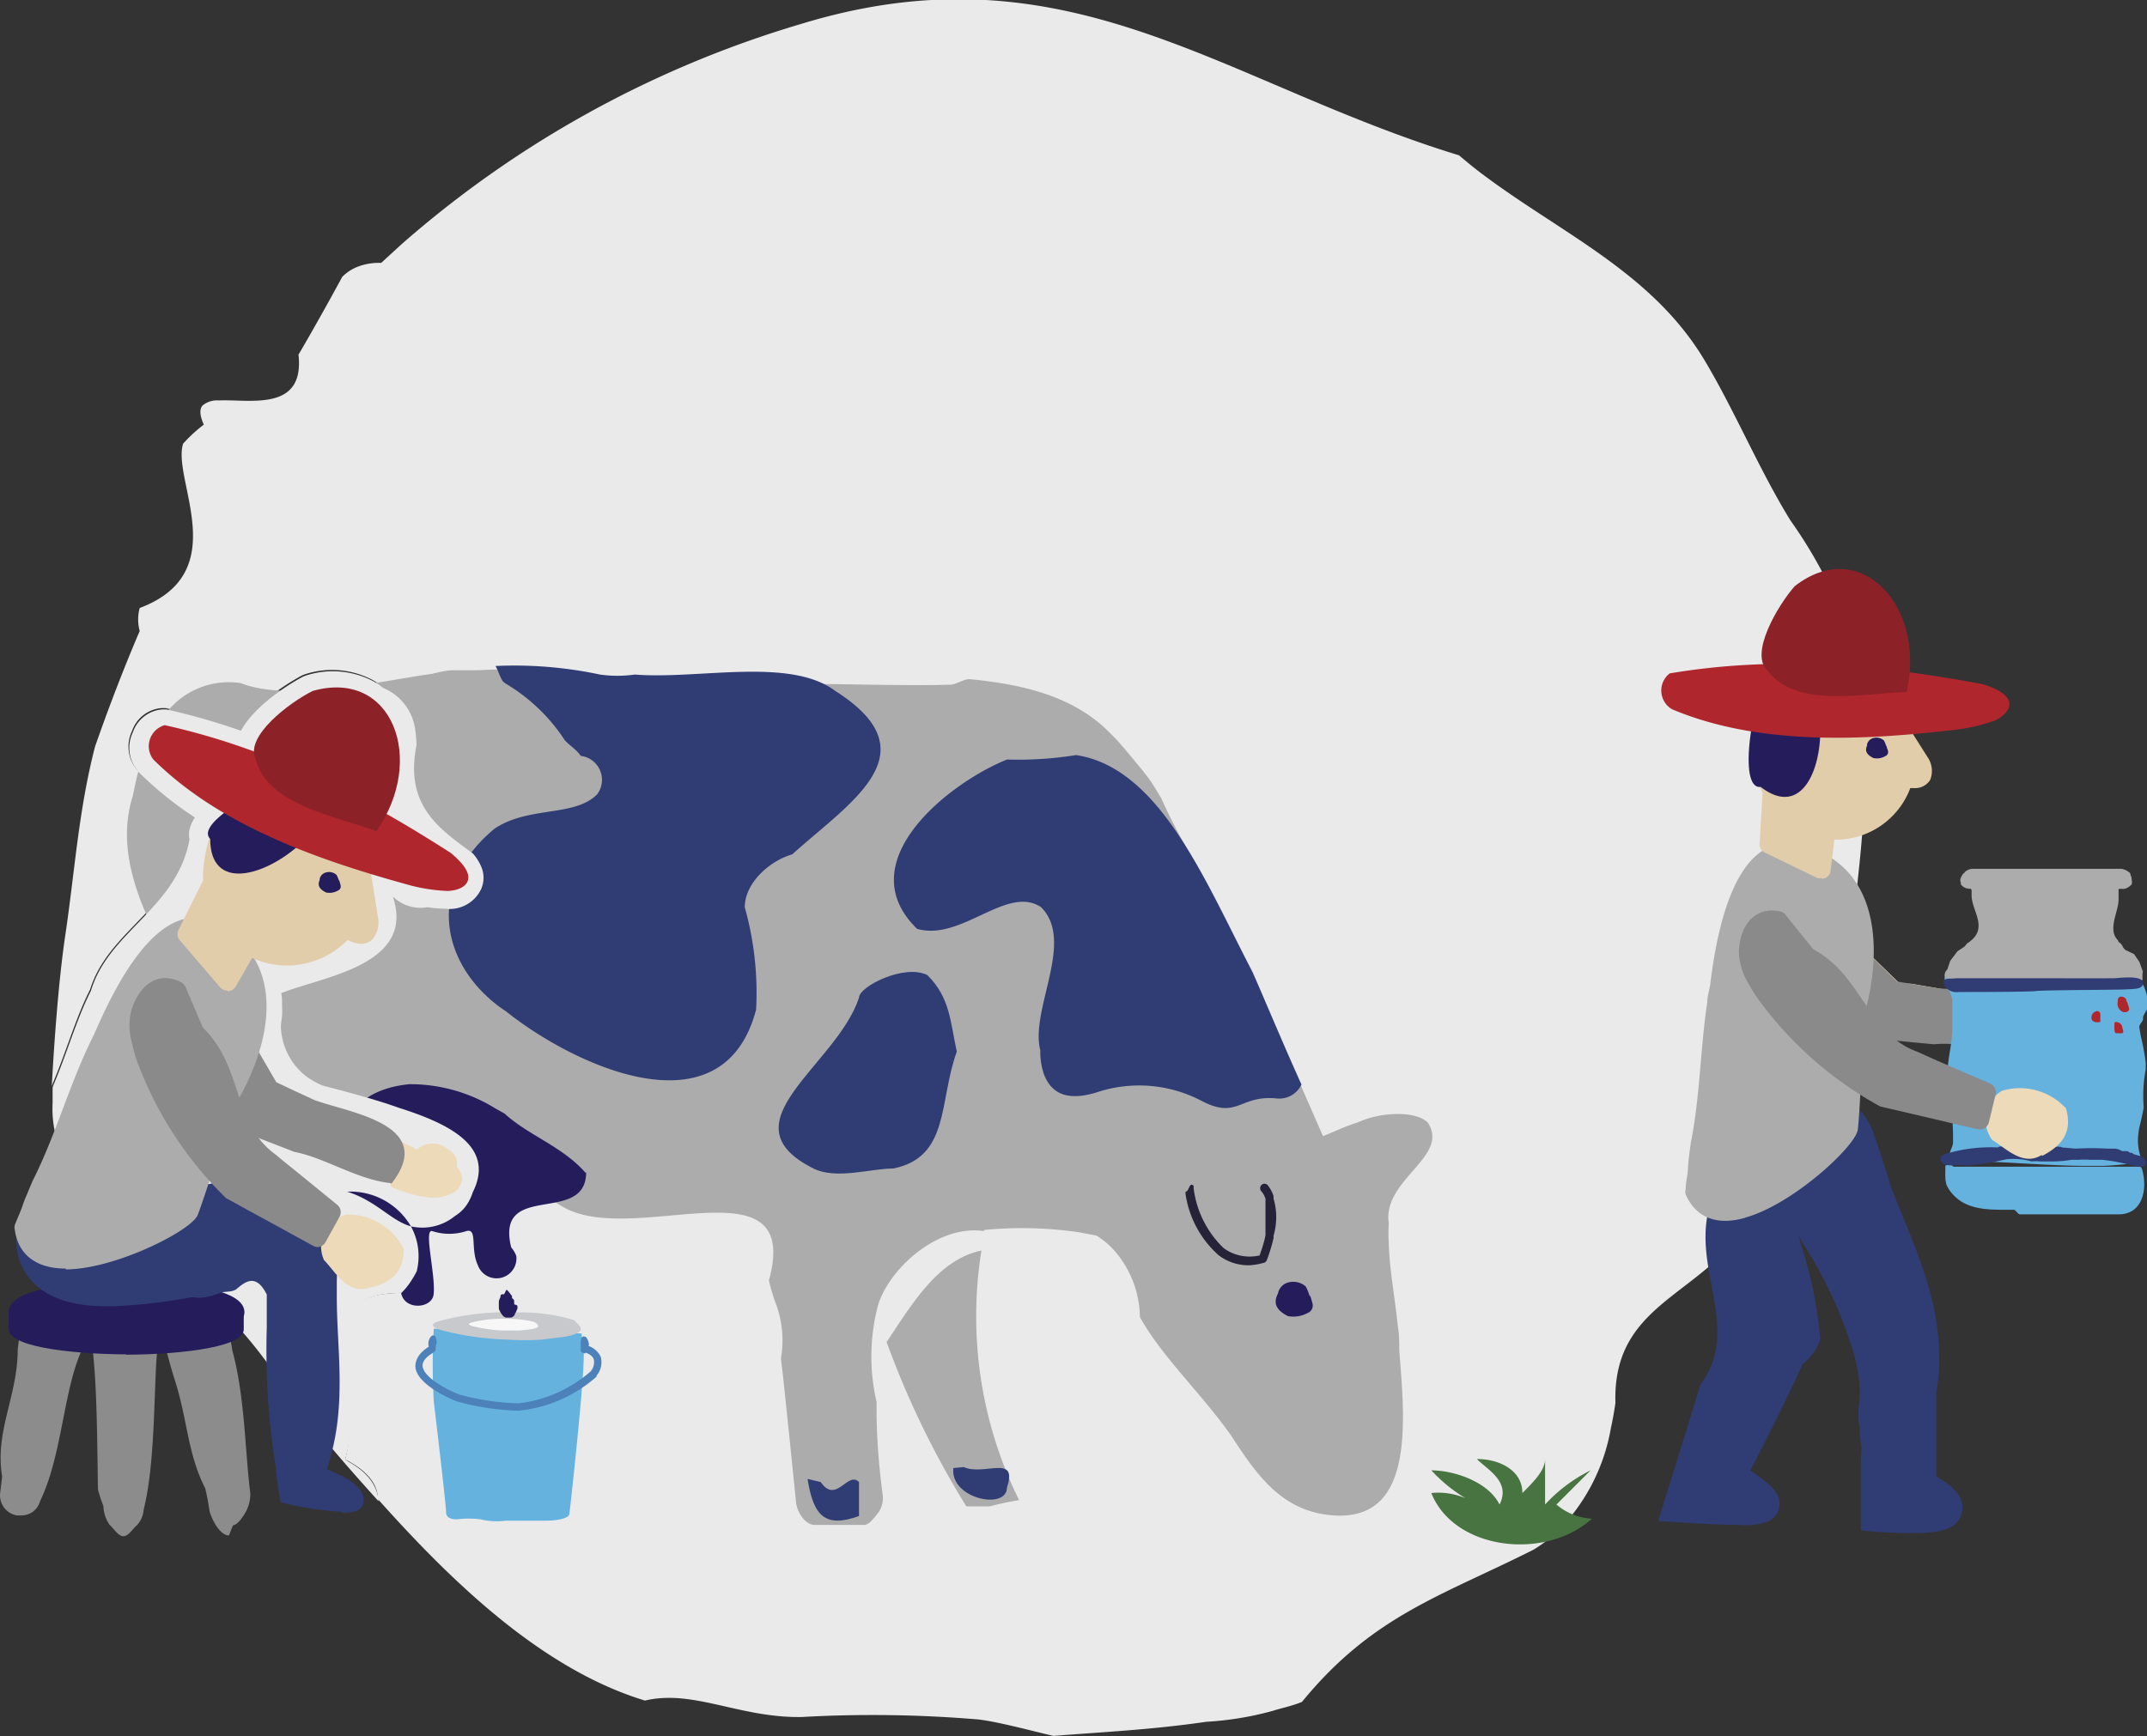
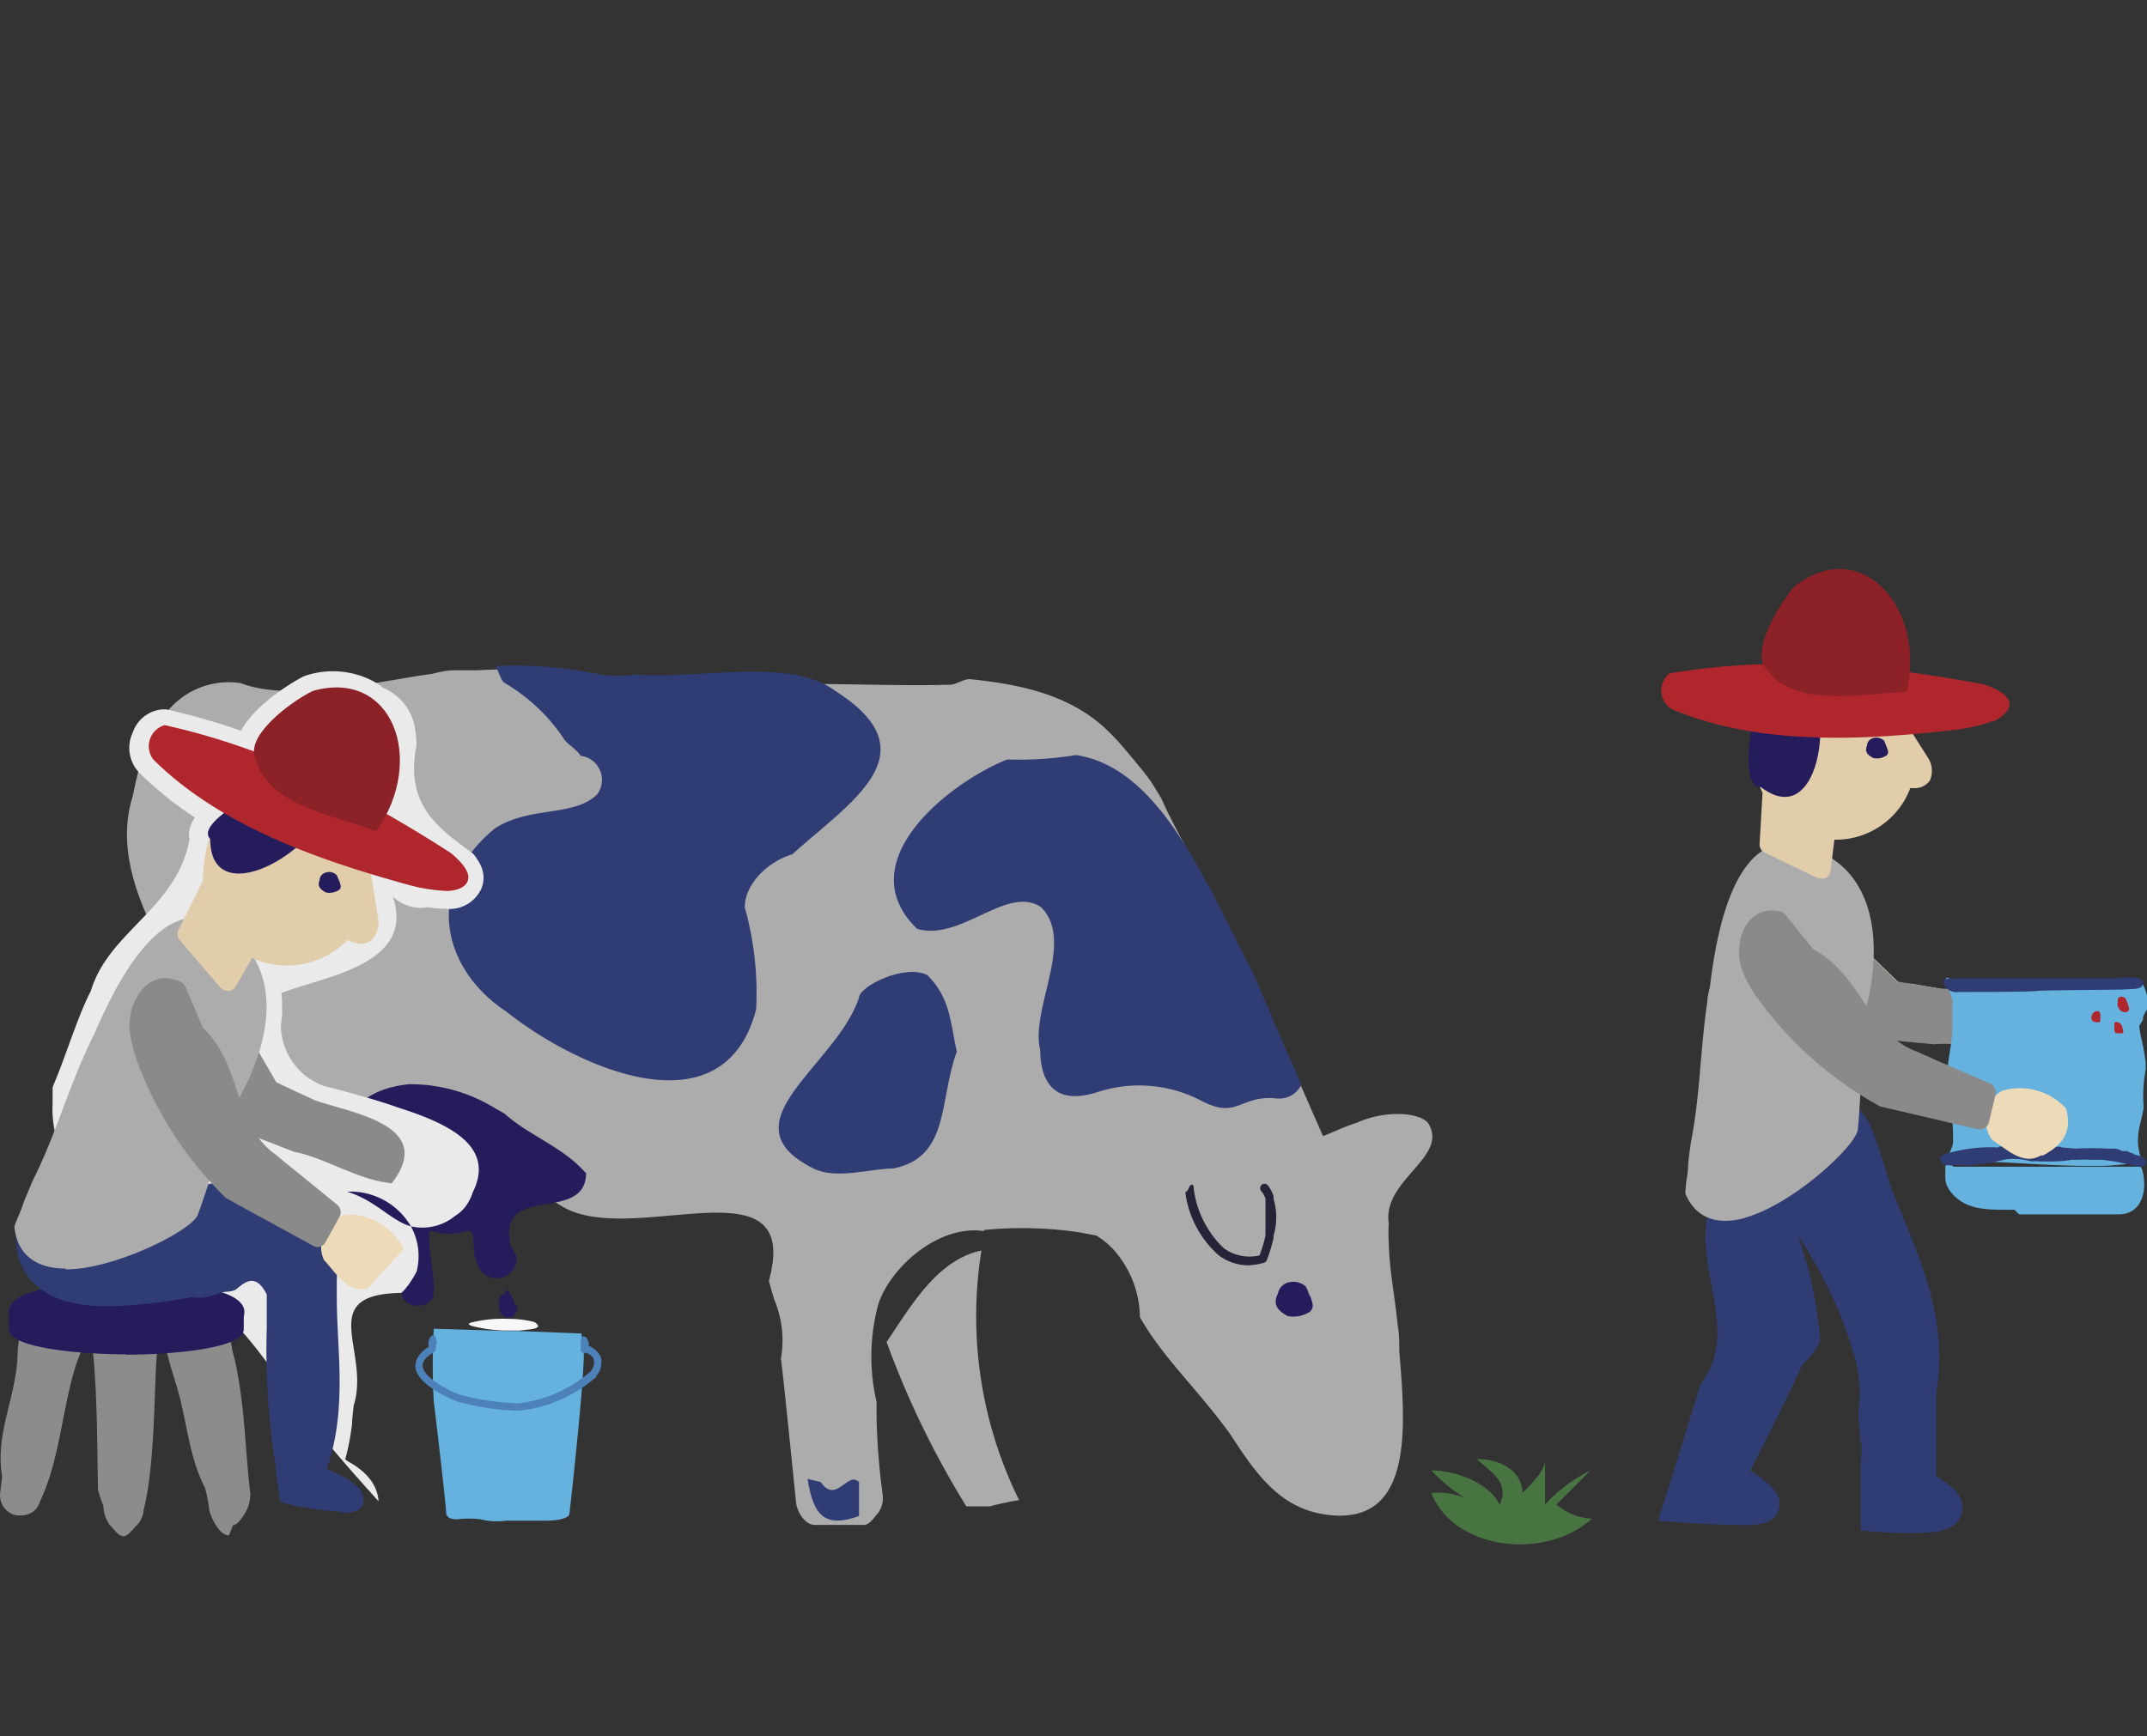
<svg xmlns="http://www.w3.org/2000/svg" viewBox="0 0 130.62 105.66">
  <rect x="0" y="0" width="130.62" height="105.66" fill="#333333" stroke="none" />
  <defs>
    <style>.cls-1{fill:#eaeaea;}.cls-2{fill:#acacac;}.cls-3{fill:#251c5c;}.cls-4{fill:#303c74;}.cls-5{fill:#262237;}.cls-6{fill:#65b2df;}.cls-7{fill:#c8c9cc;}.cls-8{fill:#f7f7f8;}.cls-9{fill:#4c81b9;}.cls-10{fill:#eddab9;}.cls-11{fill:#8b8a8a;}.cls-12{fill:#af272d;}.cls-13{fill:#e2cdab;}.cls-14{fill:#8c2228;}.cls-15{fill:#8d8c8c;}.cls-16{fill:#477441;}</style>
  </defs>
  <title>cdv_4_mobile</title>
  <g id="Capa_2" data-name="Capa 2">
    <g id="Footers">
-       <path class="cls-1" d="M112.33,38.08a27.82,27.82,0,0,0-3.39-6.39c-1.94-3.13-3.48-6.89-5.38-10-3.24-5.22-8.73-7.57-13.49-11.18-.45-.34-.88-.7-1.31-1.06-14.4-4.4-23.76-12.95-40-8A64.59,64.59,0,0,0,24.41,14.88L23.19,16a3.59,3.59,0,0,0-1.37.21,2.68,2.68,0,0,0-1,.64c-.54,1-1.21,2.21-1.93,3.47-.24.42-.48.84-.73,1.26.39,3.52-3,2.7-4.85,2.79a1.36,1.36,0,0,0-1,.32c-.17.22-.17.58.09,1.15A9.07,9.07,0,0,0,11.14,27c-.7,2.18,3.12,7.83-2.64,10a2.66,2.66,0,0,0,0,1.4c-.2.46-.39.92-.58,1.38q-1.14,2.79-2.14,5.66c-1,3.88-1.22,7.5-1.8,11.42-.46,3.06-.73,7.37-.83,9.24l.06-.17c.66-1.55,1.16-3.19,1.83-4.77.14-.32.28-.63.44-.94,1.12-3.63,5.27-5,6-9.22a1.36,1.36,0,0,1,0-.6,2.19,2.19,0,0,1,.33-.73,21.4,21.4,0,0,1-3.39-2.73,2.18,2.18,0,0,1-.39-2.45,2.07,2.07,0,0,1,1.81-1.4l.23,0a40.73,40.73,0,0,1,4.54,1.3c1-1.86,3.74-3.27,3.77-3.29l.18-.07a5.3,5.3,0,0,1,4.07.33,4.48,4.48,0,0,1,.64.43,3.18,3.18,0,0,1,1.93,2.47,6.79,6.79,0,0,1,.09,1c-.73,3.68,1.34,5.06,3.43,6.6a3,3,0,0,1,.49.76,1.7,1.7,0,0,1,0,1.43,2.12,2.12,0,0,1-2.17,1.17A7.57,7.57,0,0,1,26,55.17a2.43,2.43,0,0,1-2.11-.65c1.25,3.74-3.11,4.67-5.92,5.57-.31.1-.6.2-.87.31,0,.22,0,.44.05.67s0,.46,0,.7,0,.47-.07.71a4,4,0,0,0,1.63,3.05,5.56,5.56,0,0,0,.9.49c1.05.28,2.56.66,4.05,1.15l.64.22c3.07,1,5.84,2.36,4.45,5.13a2.91,2.91,0,0,1-.45.88,2.37,2.37,0,0,1-.63.56,3.14,3.14,0,0,1-2.66.67,3.77,3.77,0,0,1,.28,2.74,6.25,6.25,0,0,1-.41.69,3.8,3.8,0,0,1-.52.62c-5.31.08-1.84,3.54-2.91,6.88,0,.35-.05.71-.09,1.07A14.55,14.55,0,0,1,21,88.82l.22.11c.43.25,1.77,1,1.77,2.3v0c4.53,5.07,10,10.36,16.25,12.26,2.93-.7,5.75,1.06,9.52,1a76.94,76.94,0,0,1,10.78.15c1.26.16,2.89.61,4.55,1,3-.24,5.94-.37,9.3-.86a19.3,19.3,0,0,0,4.06-.67c.49-.16,1.1-.27,1.76-.54,4.31-5.27,8.47-6.43,14.1-9.27a9.87,9.87,0,0,0,1.21-.88A11.72,11.72,0,0,0,98,86.93c.11-.51.2-1,.28-1.55-.21-6.82,6.6-6.48,8.86-12.67a8.33,8.33,0,0,1,.14-1.44c.84-5,5.13-12.44,5.61-16.57C113.52,49.45,114,43.24,112.33,38.08Z" />
      <path class="cls-1" d="M21.14,72.52c1.77.55,2.68,1.78,3.88,2.11A4.26,4.26,0,0,0,21.14,72.52Z" />
      <path class="cls-2" d="M19.19,78.7c.57-3.34,1.93-8.87,3.38-10.31a2.4,2.4,0,0,1,1.79-.76c2.05,0,4.8,2.09,7,3.77.7.53,1.34,1,1.95,1.44.3.21.59.4.88.57,4.26,2.58,14.65-3,12.59,4.52.09.39.21.78.33,1.17a6.42,6.42,0,0,1,.4,3.58l.12,1c.41,3.85.8,7.75.8,7.75.06.58.55,1.37,1.14,1.37h3c.33,0,.65-.5.87-.75a1.58,1.58,0,0,0,.26-1.1,40.93,40.93,0,0,1-.37-4.69c0-.29,0-.63,0-.94a12.23,12.23,0,0,1,.09-5.9v0c.69-2.23,3.64-4.92,6.45-4.5,0,0,0,0,0-.07a23.93,23.93,0,0,1,5.77.14l1.06.2a5,5,0,0,1,1,.81,6.26,6.26,0,0,1,1.65,4.15,13.57,13.57,0,0,0,.74,1.18c1.34,1.94,3.18,3.75,4.79,6,.25.39.51.78.77,1.16,1.32,1.9,2.82,3.55,5.48,3.73a4.44,4.44,0,0,0,1.45-.11c3.36-.86,2.86-6.06,2.55-9.9,0-.51,0-1-.09-1.51-.17-1.74-.51-3.42-.55-5.05a9.63,9.63,0,0,1,0-1.2c-.4-2.68,3.75-4.06,2.37-6.14-.69-.69-2.77-.69-4.27,0-.38.12-.75.26-1.1.41s-.67.29-1,.42L79,65.74q-.33-.72-.72-1.5a14.74,14.74,0,0,1-1.62-2.17c-.23-.37-.44-.75-.63-1.13-.9-5-3.67-8.5-5.38-12.36-.2-.33-.38-.63-.54-.88s-.32-.46-.45-.62l-.13-.17c-.47-.57-.94-1.15-1.44-1.72-.25-.28-.52-.55-.79-.81C65.06,42.26,62,41.63,59,41.33c-.43,0-.86.37-1.28.34-4.73.13-10.27-.33-14.83.27H38.77c-.35,0-.69-.45-1-.45a31.58,31.58,0,0,0-8.71-.7c-.48,0-1,0-1.46,0s-.9.12-1.33.22c-3,.4-8.55,1.76-11.63.56A4.82,4.82,0,0,0,9.82,43.8a6.91,6.91,0,0,0-.5.78,9.87,9.87,0,0,0-.51,1c-.15.48-.29,1-.41,1.43s-.23,1-.32,1.43c-1.48,4.66,2,9.51,4.39,13.76l.33.77c.2.47.37.82.49,1l-.11,4.59" />
      <path class="cls-3" d="M35.66,71.34c0,3.26-5.56.49-4.56,4.57a1.72,1.72,0,0,1,.31.52,1.21,1.21,0,0,1-2.34.56c-.47-1,0-2.27-.7-2.07a3.34,3.34,0,0,1-2.07,0c-.55-.17.22,2.69.08,3.86-.13,1-2.34,1-1.95-.7.24-1.05-.63-3.2-1-3.22a3.34,3.34,0,0,1-3-2.55c-.21-2.53.18-5.91,4.47-6.33a9.84,9.84,0,0,1,5.23,1.47l.57.32c1.45,1.33,3.53,2,4.93,3.61" />
      <path class="cls-4" d="M30.73,41.58A11,11,0,0,1,34.33,45c.21.3.72.57,1,1a1.47,1.47,0,0,1,1,2.34c-1.38,1.39-4.15.7-6.23,2.08-3.64,3-3.56,7.12-.7,10a8.67,8.67,0,0,0,1.39,1.13C35,64.91,44,69.06,46,61.44a19.25,19.25,0,0,0-.69-6.23c0-1.39,1.38-2.77,2.89-3.22.52-.47,1.08-.94,1.62-1.4,3.27-2.77,6-5.36,1-8.54-2.77-2.08-8.31-.69-12.2-1a7.53,7.53,0,0,1-2.12,0,25,25,0,0,0-6.36-.52c.15.19.33.88.53,1h0c1.6,1.06-.2-.13,0,0" />
      <path class="cls-2" d="M53.94,81.67a54.16,54.16,0,0,0,4.85,10h1.43A18,18,0,0,1,62,91.29,25.25,25.25,0,0,1,59.71,76.1C57.05,76.67,55.51,79.33,53.94,81.67Z" />
      <path class="cls-5" d="M76,77a3,3,0,0,1-1.87-.62,6.19,6.19,0,0,1-2-3.69,1,1,0,0,1,0-.17c.22,0,.22-.64.49-.35,0,0,0,.1,0,.15a6.08,6.08,0,0,0,1.82,3.63,2.67,2.67,0,0,0,2.19.45,9.38,9.38,0,0,0,.3-.95l.06-.27c0-.56,0-1.34,0-2.24a1.75,1.75,0,0,0-.11-.24.9.9,0,0,0-.14-.2.28.28,0,0,1,0-.38.26.26,0,0,1,.38,0,2,2,0,0,1,.36.67s0,.1,0,.15a4,4,0,0,1,0,2.26s0,.1,0,.15a10.18,10.18,0,0,1-.41,1.34.26.26,0,0,1-.19.16A4.1,4.1,0,0,1,76,77Z" />
      <path class="cls-4" d="M49.13,90c.36,2.26,1.06,3,3.13,2.26V90.19c-.69-.7-1.38,1.38-2.33,0Z" />
-       <path class="cls-4" d="M58,89.34c-.21,1.88,3.26,2.58,3.26,1.19.69-2.08-1.39-.69-2.63-1.25Z" />
      <path class="cls-4" d="M55.81,56.53c2.69.76,5.46-2.71,7.53-1.32,2.08,2.08-.69,6.23-.05,8.71a4.26,4.26,0,0,0,.23,1.48C64,66.61,65,67,66.71,66.48a8.16,8.16,0,0,1,6.44.54c2.17,1.11,2.27-.41,4.55-.17A1.5,1.5,0,0,0,79.18,66c-.77-1.7-1.5-3.42-2.24-5.14-.24-.57-.49-1.14-.74-1.71-2.57-4.93-5-10.88-9.1-12.72a6.39,6.39,0,0,0-1.63-.48,22.22,22.22,0,0,1-4.2.27c-3.47,1.38-9.7,6.23-5.46,10.32" />
      <path class="cls-4" d="M58.21,64c-1.1,3-.41,6.42-3.87,7.11-1.38,0-3.46.69-4.85,0-5.54-2.77,1.39-6.23,2.77-10.39,0-.69,2.77-2.08,4.16-1.38,1.38,1.38,1.38,2.77,1.79,4.66" />
      <path class="cls-3" d="M79.71,78.86a4.19,4.19,0,0,1,.14.47.48.48,0,0,1-.29.57,1.8,1.8,0,0,1-1.21.19c-.57-.29-.92-.67-.64-1.29a.5.5,0,0,0,.05-.13.86.86,0,0,1,.68-.64,1.15,1.15,0,0,1,1,.26,3.09,3.09,0,0,1,.23.57Z" />
      <path class="cls-4" d="M31.58,81a.34.34,0,0,0-.67,0h0l.69,0S31.58,81,31.58,81Z" />
      <path class="cls-6" d="M35.48,82.06s-.07-.48-.1-.91L31.54,81l-.7,0-4.45-.14a39.33,39.33,0,0,0,0,4.42s.75,6.27.75,6.75.65.42.66.43a5.71,5.71,0,0,1,1.44,0,4.09,4.09,0,0,0,1.55.08h.7l1.76,0c.7,0,1.35-.15,1.39-.4C34.79,90.9,35.71,82.4,35.48,82.06Z" />
-       <path class="cls-7" d="M31.53,79.87a11,11,0,0,1,3.3.44.46.46,0,0,1,.22.15c.25.26.54.52-.11.74a3.25,3.25,0,0,1-.83.18L33,81.52a15.77,15.77,0,0,1-2.17,0A17.71,17.71,0,0,1,27.05,81c-.84-.2-.91-.42-.36-.6A16.07,16.07,0,0,1,31.53,79.87Z" />
      <path class="cls-8" d="M30.94,80.26a6.16,6.16,0,0,1,1.56.19l.11.07c.11.11.25.22-.06.32a2.14,2.14,0,0,1-.39.07l-.54.06c-.3,0-.68,0-1,0a9.23,9.23,0,0,1-1.76-.24c-.39-.09-.43-.18-.17-.25A8,8,0,0,1,30.94,80.26Z" />
      <path class="cls-3" d="M31.28,79.38a.88.88,0,0,0,0-.16c0-.06,0-.11-.05-.16L31.15,79s0,0,0,0l0,0a.08.08,0,0,0,0,0l0-.06,0-.07-.09-.11h0a1.38,1.38,0,0,0-.23-.27.22.22,0,0,0-.08.11s-.06.17-.12.17h0a.11.11,0,0,0-.09,0s-.06,0-.09.08l0,.07s0,0,0,0l0,0a.08.08,0,0,1,0,0l0,0a.54.54,0,0,1-.05.11.75.75,0,0,0-.05.16l0,.16a.41.41,0,0,0,0,.11s0,.07,0,.11,0,.05,0,.07.05.13.08.19.05.08.07.12l.05.06a.27.27,0,0,0,.07.08.29.29,0,0,0,.16.09h.06a.07.07,0,0,0,.06,0h.07a.07.07,0,0,0,.06,0h.06a.29.29,0,0,0,.16-.09l.07-.08,0-.06a.5.5,0,0,0,.08-.12,1.54,1.54,0,0,1,.08-.19s0,0,0-.07,0-.08,0-.11A.41.41,0,0,0,31.28,79.38Z" />
      <path class="cls-9" d="M35.64,82.24a.15.15,0,0,1,0,.06c-.06.06,0,.09-.07.06a.76.76,0,0,1-.16-.06.13.13,0,0,1-.08-.11c0-.12,0-.24,0-.36a1,1,0,0,1,.06-.43.14.14,0,0,1,.11-.07h0a.29.29,0,0,1,.17.06.9.9,0,0,1,.16.41A1,1,0,0,1,35.64,82.24Z" />
      <path class="cls-9" d="M26.2,82.23a.16.16,0,0,0,0,.07c.05,0,0,.08.07,0a.44.44,0,0,0,.16-.06.13.13,0,0,0,.08-.11c0-.12,0-.24.05-.36a.89.89,0,0,0-.07-.43.12.12,0,0,0-.1-.07h0c-.1,0-.08,0-.17.06a.73.73,0,0,0-.16.41A1,1,0,0,0,26.2,82.23Z" />
      <path class="cls-9" d="M31.58,85.85h0a15.41,15.41,0,0,1-3.8-.57c-.3-.12-2.43-1-2.51-2.11,0-.48.28-.91.93-1.28l.22.39c-.49.28-.73.56-.71.85.05.66,1.4,1.42,2.25,1.74h0a15,15,0,0,0,3.6.53,8.12,8.12,0,0,0,4.36-1.93.84.84,0,0,0,.2-.76c-.12-.31-.57-.42-.58-.42l.1-.43a1.32,1.32,0,0,1,.9.69,1.25,1.25,0,0,1-.25,1.17l0,.06a8.42,8.42,0,0,1-4.65,2.06Z" />
      <path class="cls-10" d="M126.58,63.93a6.18,6.18,0,0,1-2.14.1L124,64c-.49-.12.37-1.07-.68-1.15-2.2-.16-6.88.59-9.08.36a.48.48,0,0,1-.23-.07c-1.46-.83-8.71-5.1-8.16-7.82.31-1.55,1-2.06,1.6-2.22a1.86,1.86,0,0,1,1.22.1.4.4,0,0,1,.15.1c6.76,6.55,6.76,6.55,6.77,6.57s0,0,0,0a2.8,2.8,0,0,1,.41,0,1.82,1.82,0,0,1,.32,0l8.26,1.43.19,0s0,0,0,0,0,0,.07-.08a1.51,1.51,0,0,1,.76-.56l.23,0a2.1,2.1,0,0,1,.81.14A1.47,1.47,0,0,1,127,61a.91.91,0,0,1,.39.41,1.23,1.23,0,0,1,.08.36.94.94,0,0,1,.51.63,1,1,0,0,1-.41,1,2.41,2.41,0,0,1-1,.53" />
      <path class="cls-11" d="M123.83,63.8c-2,.35-4.34-.43-6.16-.25l-1.1-.1-2.35-.23a.48.48,0,0,1-.23-.07c-1.46-.83-8.71-5.1-8.16-7.82.31-1.55,1-2.06,1.6-2.21a1.82,1.82,0,0,1,1.22.09.49.49,0,0,1,.15.1l6.62,6.42,1.24.21,1.28.21c2.14.18,7.66-.65,5.89,3.65" />
-       <path class="cls-2" d="M130.37,59.13l-.21-.59-.33-.48-.53-.25c-.05-.07-.13-.12-.16-.21s-.12-.19-.21-.25-.06-.16-.11-.16c-.61-.68.1-1.76.07-2.49v-.51c0-.09,0-.1.11-.1a2.26,2.26,0,0,0,.26,0,.92.92,0,0,0,.31-.16c.05-.05.09-.06.12-.13a.4.4,0,0,0,0-.24.55.55,0,0,0-.07-.3s0-.14-.08-.17a1,1,0,0,0-.49-.22H120a.79.79,0,0,0-.47.2s0,.06-.06.07a.34.34,0,0,0-.09.12.56.56,0,0,0-.09.17.32.32,0,0,0,0,.27.54.54,0,0,1,0,.11.65.65,0,0,0,.11.12.65.65,0,0,0,.48.15.15.15,0,0,1,.07.15v.27c0,.94,1.08,2-.21,2.87a.31.31,0,0,0-.09.07,1.15,1.15,0,0,1-.14.17l-.42.28-.44.58-.18.53v0a.48.48,0,0,0-.16.41c0,.09,0,.4,0,.5s0-.17.11-.16.06-.06.09-.06h11.65s.08.06.12,0a.11.11,0,0,0,.07-.11,2,2,0,0,1,0-.35Z" />
      <path class="cls-6" d="M130.62,60.58a3.86,3.86,0,0,0-.16-.48s-.18-.4-.2-.4H118.94c-.18,0-.36-.21-.54-.21,0,0,.1.5.1.5l.28.82V62.6c0,1.08-.49,2.51-.23,3.45,0,.12-.09.24-.11.36a2.17,2.17,0,0,0,0,.25c0,.1.11-.21.11-.11a13.1,13.1,0,0,1,.27,2.65v.32c0,.25-.2.5-.21.76,0,0-.08.06,0,.07s.25.3.41.3c2.7,0,5.36.3,8,.3h.81c.75,0,1.83-.17,2.55-.17a3.25,3.25,0,0,1-.31-1.47,5.4,5.4,0,0,1,.08-.69c.07-.25.13-.54.19-.81s.05-.28.08-.41a8.73,8.73,0,0,1,.12-2.31c0-.14,0-.29,0-.43a13.66,13.66,0,0,0-.3-1.62l-.09-.54c0-.18.26-.36.23-.54s.3-.52.3-.73v-.64h0Z" />
      <path class="cls-6" d="M130.21,71H118.85s-.09-.08-.13-.09a1.54,1.54,0,0,0-.3,0s-.07,0-.07.06,0,.26,0,.39a2.08,2.08,0,0,0,0,.25,1.61,1.61,0,0,0,.09.54v0l.06.1v0s0,0,0,0a1.28,1.28,0,0,0,.14.23c.91,1.22,2.35,1.14,3.87,1.14.13,0,.25.28.38.28h6c1.44,0,1.79-1.48,1.43-2.75C130.31,71.13,130.26,71,130.21,71Z" />
      <path class="cls-4" d="M126.27,69.9a17.57,17.57,0,0,1,1.94,0l.45,0a1,1,0,0,1,.44.15c.35,0,.34,0,.44.07s.16,0,.22.08.37.1.53.19.4.35.18.54-.59,0-.73,0a11.61,11.61,0,0,0-1.85-.35l-.74,0a5.4,5.4,0,0,0-.7,0h-.09l-.34,0a6.45,6.45,0,0,1-1.06.1c-.28,0-.56,0-.84,0a2.82,2.82,0,0,0-.52,0,4.06,4.06,0,0,0-1.55-.13,17.39,17.39,0,0,1-2.17.37c-.17,0-.15,0-.34,0s-.13-.05-.59,0a1.84,1.84,0,0,0-.36,0c-.15-.06-.34,0-.47-.2-.25-.39.24-.52.5-.57a9.38,9.38,0,0,1,2.94-.32c0-.11,1-.1,1.16-.11a4,4,0,0,0,.86,0c.17.19.66,0,1,.11,0,0,.79-.11.87,0Z" />
      <path class="cls-4" d="M118.28,59.64c-.07.08,0,.22,0,.31a.87.87,0,0,0,.88.42c.37,0,4.32,0,4.69-.06s5.09-.07,5.49-.1.88,0,1-.24c.32-.69-1.43-.45-1.7-.44s-5,0-5.41,0H119C118.85,59.57,118.38,59.52,118.28,59.64Z" />
      <path class="cls-12" d="M129.45,61.1a1.87,1.87,0,0,1,.07.22.19.19,0,0,1-.07.23.34.34,0,0,1-.36,0,.54.54,0,0,1-.25-.59.13.13,0,0,1,0-.06c0-.16.07-.23.18-.25a.36.36,0,0,1,.33.16c0,.09.07.18.1.26Z" />
      <path class="cls-12" d="M127.72,62.2a.51.51,0,0,1-.24,0,.27.27,0,0,1-.24-.32.4.4,0,0,1,.29-.34.19.19,0,0,1,.25.18c0,.1,0,.2,0,.31S127.8,62.2,127.72,62.2Z" />
      <path class="cls-12" d="M129.12,62.54c.1.34.1.35-.25.34-.19,0-.2,0-.23-.2a2.54,2.54,0,0,1,0-.39c0-.07,0-.1.13-.09A.37.37,0,0,1,129.12,62.54Z" />
      <path class="cls-4" d="M117.8,89.85c0-.65,0-1.41,0-2.22,0-.41,0-.83,0-1.26,0-.26,0-.53,0-.81s0-.57,0-.86a10.7,10.7,0,0,0,.18-2.23,9.82,9.82,0,0,0-.06-1.09c-.27-3.19-1.65-6-2.88-9.16-.09-.28-.17-.55-.25-.82-.26-.82-.52-1.62-.79-2.37a3.68,3.68,0,0,0-3.62-2.61,5.82,5.82,0,0,0-1.17.13,8.62,8.62,0,0,0-2.25-.69,2.84,2.84,0,0,0-.78-.12,2.35,2.35,0,0,0-1.77.8c-.82.93-1.07,2.56-.76,5,0,.36.09.74.13,1.12s.08.76.13,1.15c-.8,3.7,2,7.16-.47,10.47l-.21.7c-1,3.27-1.95,6.28-1.95,6.28l-.4,1.3,1.36.09c.09,0,2.12.15,3.58.15a4.31,4.31,0,0,0,1.72-.19,1.2,1.2,0,0,0,.72-1c0-.41.06-.92-1.77-2.12.68-1.33,1.91-3.77,2.64-5.3.24-.51.43-.92.51-1.15a3.71,3.71,0,0,0,.73-.77,2.47,2.47,0,0,0,.37-.77,24.89,24.89,0,0,0-1.2-5.83c-.07-.3-.11-.5-.11-.5l.18.38a25.79,25.79,0,0,1,3.2,6.93,8.45,8.45,0,0,1,.19.84,7.08,7.08,0,0,1,.06,2.47c0,.33,0,.66.06,1s0,.67.09,1,0,.78,0,1.15c0,1.83,0,3.17,0,3.2v1l1,.08s1,.08,2,.08c1.71,0,2.76-.17,3.09-1.07S119.08,90.57,117.8,89.85Z" />
      <path class="cls-2" d="M106.17,74.11c-1.72.49-3,0-3.62-1.43a.57.57,0,0,1,0-.29s0-.28.08-.73.06-.72.1-1.07.09-.71.14-1.06c.57-2.9.56-5.6,1-8.56,0-.33.11-.66.17-1,.39-3.26,1.47-9.09,5.12-8.63a4.53,4.53,0,0,1,1.18.34c4.17,1.57,4.14,6.61,3,10.37,0,.24,0,.48,0,.71-.1,3.07-.26,5.82-.33,6.06-.28,1.08-4,4.5-6.84,5.28" />
      <path class="cls-10" d="M124.21,70.29c-1.15.71-2.19-.43-3-.91a2.05,2.05,0,0,1,.59-3,3.81,3.81,0,0,1,3.89,1.07c.38,1.33-.1,2.19-1.44,2.89" />
      <path class="cls-11" d="M120.6,68.72a.7.7,0,0,1-.29,0l-4.78-1.12-1.13-.26a22.6,22.6,0,0,1-7.48-6.6,10.49,10.49,0,0,1-.61-1,3.89,3.89,0,0,1-.52-1.83c.09-1.77,1-2.28,1.48-2.43a2.12,2.12,0,0,1,1.08,0,.54.54,0,0,1,.28.19l1.29,1.61.4.49c3,1.61,3.27,5.13,6.34,6.24l1.18.53,3.24,1.4a.59.59,0,0,1,.33.66L121,68.3a.59.59,0,0,1-.4.42" />
      <path class="cls-13" d="M110.8,53.43a.52.52,0,0,1-.24,0l-3.2-1.55a.54.54,0,0,1-.31-.52l.18-3.11a8,8,0,0,1-.68-2.47,3.76,3.76,0,0,1,1-2.92,5.3,5.3,0,0,1,3.92-1.43l.47,0a4.81,4.81,0,0,1,3.71,2.09l1.63,2.57a1.47,1.47,0,0,1,.14,1.39,1.1,1.1,0,0,1-1,.48h-.2a4.84,4.84,0,0,1-4.53,3.14h-.09l-.23,1.9a.56.56,0,0,1-.27.41.58.58,0,0,1-.26.06" />
      <path class="cls-3" d="M114.78,45.41c0,.09.06.18.08.28a.27.27,0,0,1-.17.33,1,1,0,0,1-.72.11c-.34-.17-.55-.39-.38-.76l0-.08a.53.53,0,0,1,.4-.38.67.67,0,0,1,.63.16,2.67,2.67,0,0,1,.14.34Z" />
      <path class="cls-3" d="M110.13,41.31A6.26,6.26,0,0,0,106.62,44c-.3,1.52-.47,4,.5,3.89,3.29,2.54,4.48-3.54,3-6.57" />
      <path class="cls-12" d="M121.32,43.86a11,11,0,0,1-2.18.53c-5.45.64-12,1.06-17.42-1.23a1.32,1.32,0,0,1-.14-2.18c6.3-1.06,12.48-.58,19.07.66,1,.32,1.62.73,1.6,1.24s-.71.89-.93,1" />
      <path class="cls-14" d="M116,42.11c-2.66.09-6.77,1-8.45-1.29-1.16-1,.62-4,1.64-5.15,4-3.11,8,1.24,6.81,6.44" />
      <path class="cls-1" d="M21.17,88.93,21,88.82a14.55,14.55,0,0,0,.42-2.19c0-.36.07-.72.09-1.07,1.07-3.34-2.4-6.8,2.91-6.88a3.8,3.8,0,0,0,.52-.62,6.25,6.25,0,0,0,.41-.69A3.77,3.77,0,0,0,25,74.63c-1.2-.33-2.11-1.56-3.88-2.11A4.26,4.26,0,0,1,25,74.63,3.14,3.14,0,0,0,27.68,74a2.37,2.37,0,0,0,.63-.56,2.91,2.91,0,0,0,.45-.88c1.39-2.77-1.38-4.15-4.45-5.13l-.64-.22c-1.49-.49-3-.87-4.05-1.15a5.56,5.56,0,0,1-.9-.49,4,4,0,0,1-1.63-3.05c0-.24.05-.48.07-.71s0-.47,0-.7,0-.45-.05-.67c.27-.11.56-.21.87-.31,2.81-.9,7.17-1.83,5.92-5.57a2.43,2.43,0,0,0,2.11.65,7.57,7.57,0,0,0,1.08.09,2.12,2.12,0,0,0,2.17-1.17,1.7,1.7,0,0,0,0-1.43,3,3,0,0,0-.49-.76c-2.09-1.54-4.16-2.92-3.43-6.6a6.79,6.79,0,0,0-.09-1,3.18,3.18,0,0,0-1.93-2.47,4.48,4.48,0,0,0-.64-.43,5.3,5.3,0,0,0-4.07-.33l-.18.07s-2.76,1.43-3.77,3.29a40.73,40.73,0,0,0-4.54-1.3l-.23,0a2.07,2.07,0,0,0-1.81,1.4,2.18,2.18,0,0,0,.39,2.45,21.4,21.4,0,0,0,3.39,2.73,2.19,2.19,0,0,0-.33.73,1.36,1.36,0,0,0,0,.6c-.77,4.21-4.92,5.59-6,9.22-.16.31-.3.62-.44.94-.67,1.58-1.17,3.22-1.83,4.77l-.06.17c0,.58,0,.93,0,.94-.34,6.8,9.13,8.64,9.37,11.77.12.14.25.27.37.4,2.7,2.19,4.51,5.62,6.77,8.26,1,1.22,2.15,2.51,3.32,3.81v0C22.94,89.92,21.6,89.18,21.17,88.93Z" />
      <path class="cls-15" d="M15.23,90.89c-.32-2.44-.32-5.9-1.1-8.72-.08-.62-.13-.58-.13-.58-.07-.62-.6-.58-1.24-.58h0L11,80.83c-.34.07-.63,0-.81.32a1,1,0,0,0-.13.85s.11.33.28,1c.09.31.19.65.3,1,.77,2.4.77,4.47,1.84,6.56.16.62.27,1.41.27,1.41.15.53.63,1.47,1.18,1.47h0l.24-.61c.31-.06.58-.49.76-.78A2.36,2.36,0,0,0,15.23,90.89Z" />
      <path class="cls-15" d="M4.17,80.33,2.66,80l-.23,0a1.23,1.23,0,0,0-1.22,1.09l-.13,1c0,2.88-1.41,5-.95,7.76-.07.62-.12,1-.12,1a1.24,1.24,0,0,0,1,1.37l.23,0A1.23,1.23,0,0,0,2,92a1.24,1.24,0,0,0,.44-.65c1.41-2.92,1.41-7.07,2.69-9.5a1.23,1.23,0,0,0-.94-1.54Z" />
      <path class="cls-15" d="M8.38,80.56H6.84a1.23,1.23,0,0,0-.9.39,1.26,1.26,0,0,0-.33.93c.3,2.43.3,5.89.35,8.76a7.76,7.76,0,0,0,.33,1,2.14,2.14,0,0,0,.38,1.16c.22.18.52.69.84.69h0c.31,0,.61-.51.83-.68a1.56,1.56,0,0,0,.4-.94c.62-2.47.62-6,.76-8.86l.08-1.07a1.22,1.22,0,0,0-1.21-1.33Z" />
      <path class="cls-3" d="M7.7,81.71C6,81.71.53,81.58.53,79.85S6,78,7.7,78s7.17.13,7.17,1.85S9.38,81.71,7.7,81.71" />
      <path class="cls-3" d="M7.7,82.42c-2.48,0-7.17-.32-7.17-1.54v-1H1.1c0,.35,2.38,1,6.6,1s6.56-.67,6.6-1l0-.24h.53v1.26c0,1.22-4.69,1.54-7.17,1.54" />
      <path class="cls-4" d="M20.76,92a19.61,19.61,0,0,1-3.29-.48l-.38-.09L17,91.09c0-.09-.09-.61-.19-1.41,0-.27-.07-.57-.11-.9a45,45,0,0,1-.47-8c0-.35,0-.69,0-1v-1c-.69-1.39-1.39-.7-1.87-.31-.33.19-.63.09-1,.22a5.11,5.11,0,0,1-.84.25,2.44,2.44,0,0,1-.8,0l-1.09.18A33.21,33.21,0,0,1,7,79.49l-.57,0c-2.11,0-3.64-.54-4.56-1.61A3.65,3.65,0,0,1,1,75.15l0-.29.27-.13a23.09,23.09,0,0,1,6-1.77l.83-.13c1.72-.16,3.49-.62,5.26-.88.29,0,.58-.09.88-.12,2,0,4.57-.22,5.26,1.17a1.67,1.67,0,0,1,1.06,1.78c0,.35,0,.72,0,1.1,0,.71-.05,1.39-.07,2.06l0,1c0,3.3.66,6.76-.61,10.46.36.16.68.31,1,.46.82.46,1.24.92,1.24,1.39s-.22.81-1.27.81" />
-       <path class="cls-10" d="M26.39,72.9a6.64,6.64,0,0,1-2.09-.48l-.44-.15c-.44-.25.65-.93-.34-1.28-2.08-.76-6.78-1.3-8.84-2.11a.46.46,0,0,1-.2-.13c-1.18-1.19-7-7.26-5.75-9.73.71-1.41,1.56-1.7,2.14-1.7a1.9,1.9,0,0,1,1.15.41.58.58,0,0,1,.11.15C16.88,66,16.88,66,16.88,66s0,0,0,0a1.66,1.66,0,0,1,.39.11,1.31,1.31,0,0,1,.3.12l7.57,3.6.17.1s0,0,0,0a.45.45,0,0,0,.1,0,1.43,1.43,0,0,1,.87-.34l.24,0a2,2,0,0,1,.74.34,1.42,1.42,0,0,1,.28.23.89.89,0,0,1,.24.87,1,1,0,0,1,.33.75,1.06,1.06,0,0,1-.67.87,2.51,2.51,0,0,1-1.11.24" />
      <path class="cls-11" d="M23.78,72c-2-.19-4.07-1.57-5.87-1.9l-1-.39-2.2-.85a.46.46,0,0,1-.2-.13c-1.18-1.19-7-7.26-5.75-9.73.72-1.41,1.56-1.7,2.14-1.7a1.9,1.9,0,0,1,1.15.41.58.58,0,0,1,.11.15l4.65,8,1.14.54,1.17.54c2,.76,7.55,1.45,4.69,5.1" />
      <path class="cls-2" d="M4,77.2c-1.79,0-2.89-.84-3.1-2.36a.57.57,0,0,1,0-.29s.1-.26.28-.68.24-.68.38-1,.27-.65.42-1c1.33-2.64,2.05-5.25,3.3-8,.14-.3.28-.61.44-.91C7,60,9.61,54.66,13,56.08a4.72,4.72,0,0,1,1,.64c3.59,2.65,2.21,7.49.13,10.81-.07.23-.15.46-.22.68C13,71.14,12.13,73.74,12,74c-.56,1-5.09,3.25-8,3.25" />
-       <path class="cls-10" d="M22.4,78.38c-1.3.38-2-1-2.69-1.7a2,2,0,0,1,1.39-2.77A3.8,3.8,0,0,1,24.56,76c0,1.38-.69,2.07-2.16,2.39" />
+       <path class="cls-10" d="M22.4,78.38c-1.3.38-2-1-2.69-1.7a2,2,0,0,1,1.39-2.77A3.8,3.8,0,0,1,24.56,76" />
      <path class="cls-11" d="M19.34,75.89a.55.55,0,0,1-.28-.07l-4.31-2.36-1-.55a22.56,22.56,0,0,1-5.43-8.38A11.87,11.87,0,0,1,8,63.36a3.82,3.82,0,0,1,0-1.91c.56-1.68,1.54-1.93,2.08-1.93a2.24,2.24,0,0,1,1,.29.75.75,0,0,1,.21.26l.81,1.9.25.58c2.46,2.36,1.77,5.82,4.43,7.72.31.27.65.54,1,.82l2.74,2.23a.58.58,0,0,1,.14.72l-.86,1.56a.57.57,0,0,1-.5.29" />
      <path class="cls-13" d="M13.83,60.28a.57.57,0,0,1-.44-.2l-2.45-2.86a.55.55,0,0,1-.08-.63l1.49-3A8.21,8.21,0,0,1,12.74,51a4,4,0,0,1,3.9-2.75,7,7,0,0,1,3.15.82,5.07,5.07,0,0,1,2.7,3.56s.51,3.23.51,3.23a1.6,1.6,0,0,1-.31,1.27.94.94,0,0,1-.72.31,1.91,1.91,0,0,1-.82-.24,5.19,5.19,0,0,1-3.68,1.56,5,5,0,0,1-2.13-.47l-1,1.75a.58.58,0,0,1-.44.28h-.05" />
      <path class="cls-3" d="M19.82,49.42a6.22,6.22,0,0,0-4.26-1.14c-1.39.7-3.47,2.08-2.77,2.77,0,4.16,5.54,1.39,7-1.63" />
      <path class="cls-12" d="M27.22,54.22A10.56,10.56,0,0,1,25,53.89c-5.29-1.45-11.52-3.53-15.68-7.68a1.33,1.33,0,0,1,.7-2.08c6.23,1.38,11.77,4.15,17.41,7.78.81.68,1.23,1.28,1,1.76s-1,.55-1.23.55" />
      <path class="cls-14" d="M22.9,50.58c-2.5-.91-6.65-1.6-7.34-4.37-.7-1.39,2.07-3.47,3.46-4.16,4.85-1.38,6.93,4.16,3.88,8.53" />
      <path class="cls-3" d="M20.64,53.59a2.29,2.29,0,0,1,.08.28.27.27,0,0,1-.17.33,1,1,0,0,1-.72.11c-.34-.17-.55-.39-.38-.76l0-.08a.53.53,0,0,1,.4-.38.66.66,0,0,1,.63.16,3.27,3.27,0,0,1,.14.33Z" />
      <path class="cls-16" d="M96.85,92.42a3.63,3.63,0,0,1-2.16-.86l2.08-2.08A9.42,9.42,0,0,0,94,91.56V88.79c0,.69-.69,1.38-1.38,2.07,0-1.38-1.39-2.07-2.77-2.07.69.69,2.07,1.38,1.38,2.77-.69-1.39-2.77-2.08-4.15-2.08a9.63,9.63,0,0,0,2.77,2.08,4.14,4.14,0,0,0-2.77-.7C88.46,94.33,94,95,96.85,92.42" />
    </g>
  </g>
</svg>